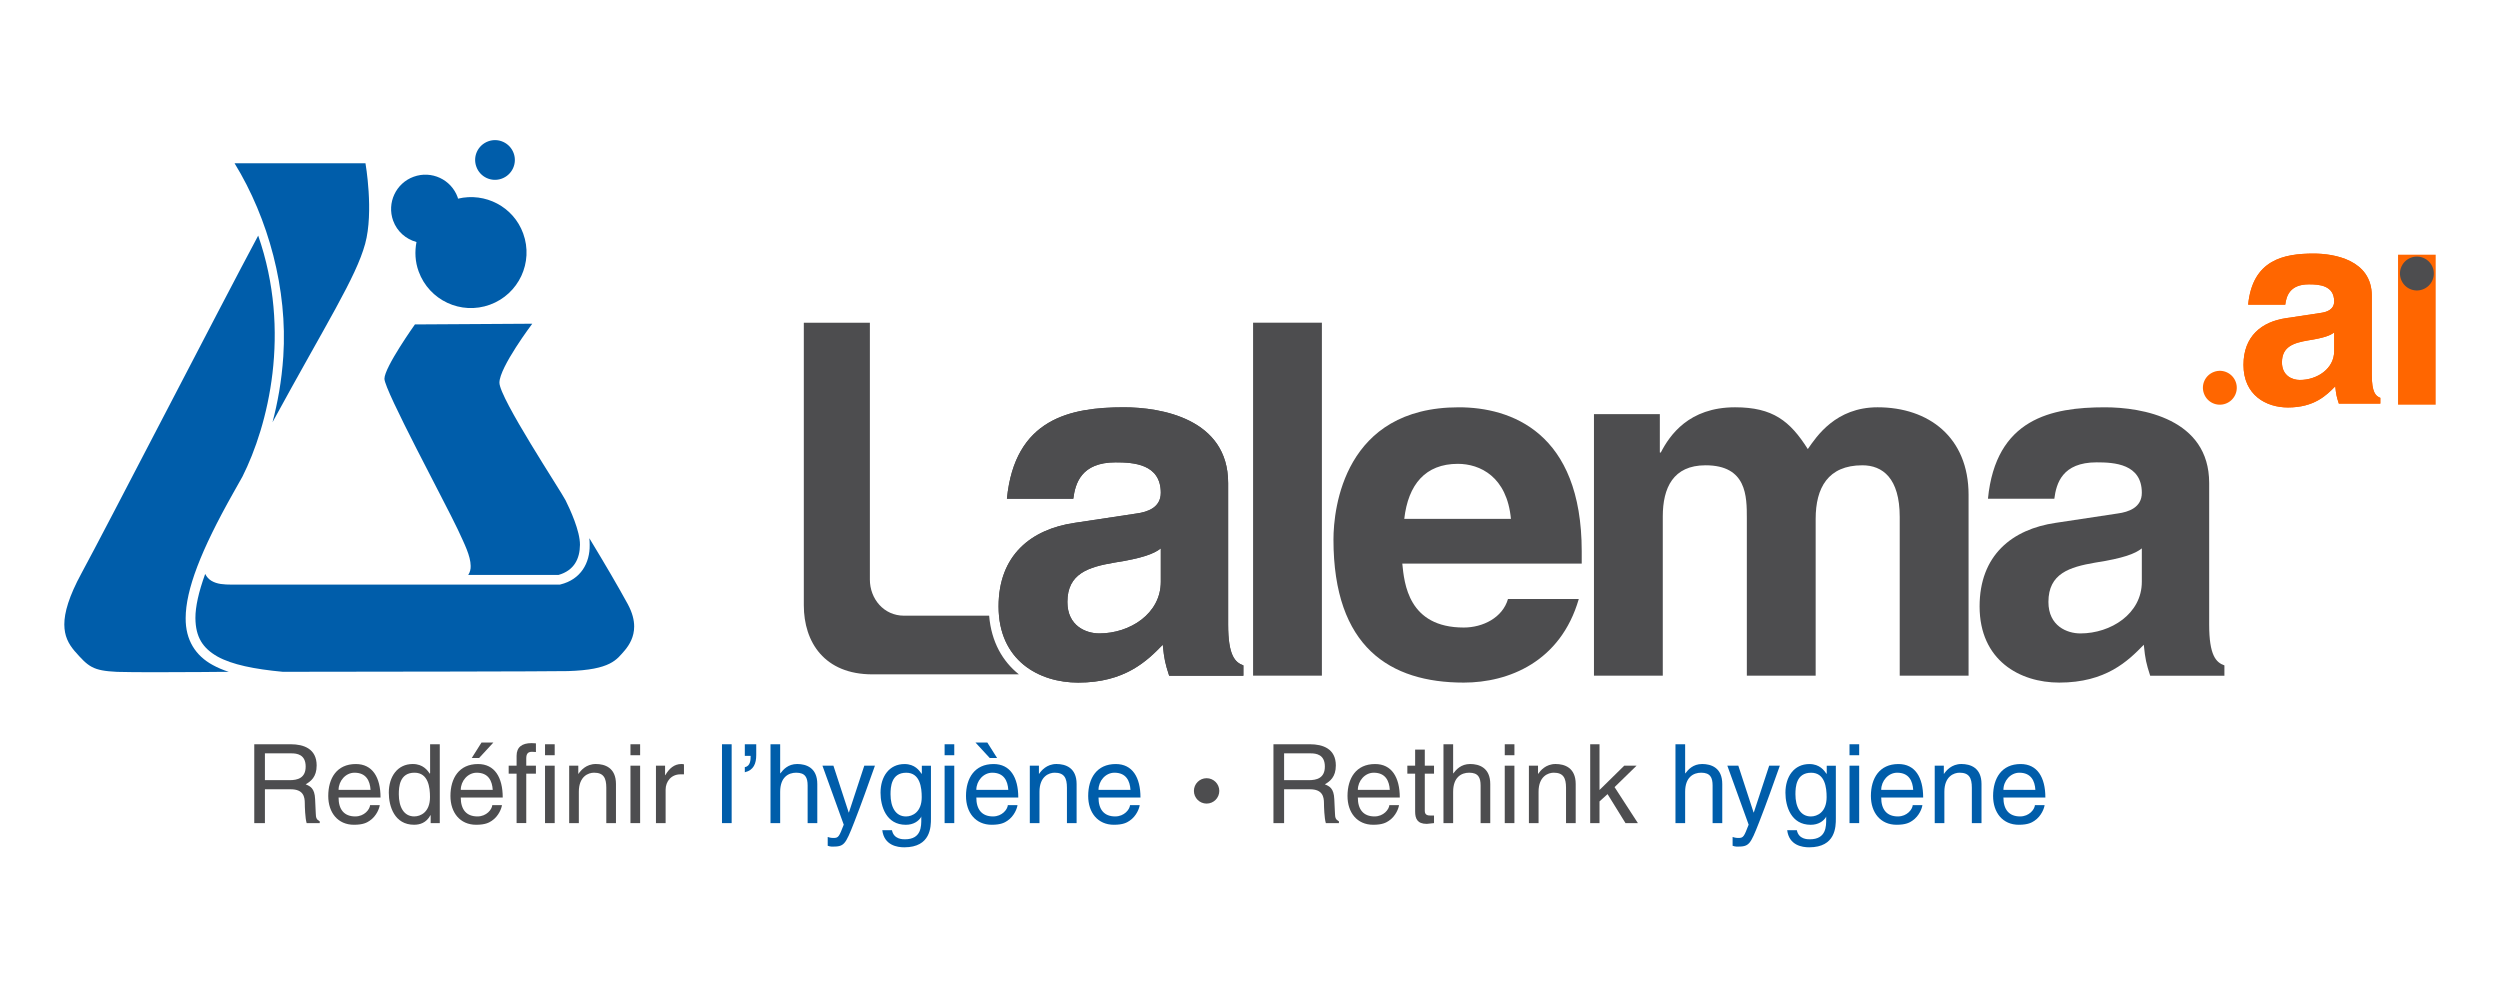
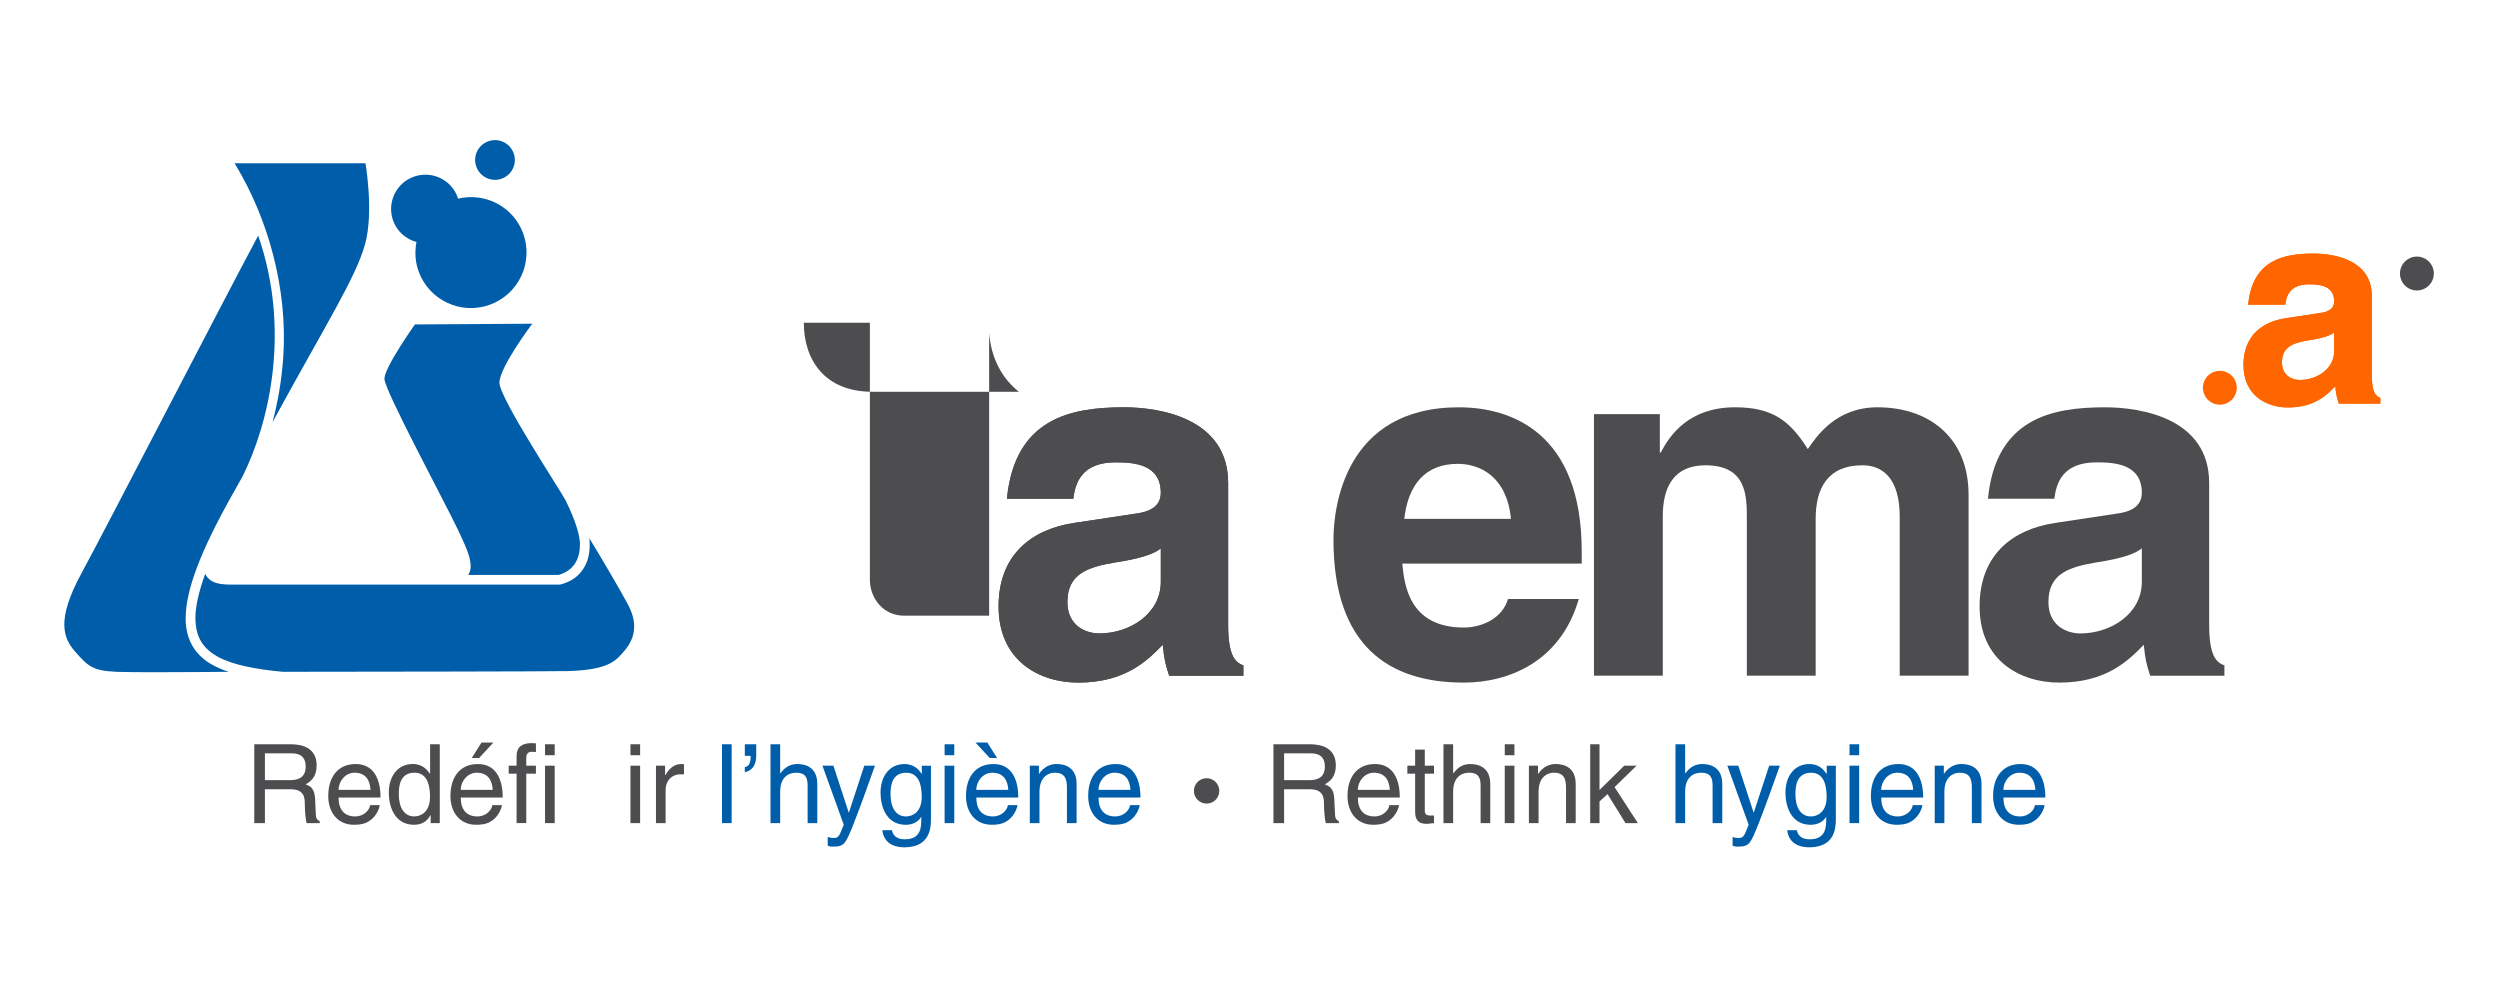
<svg xmlns="http://www.w3.org/2000/svg" xmlns:xlink="http://www.w3.org/1999/xlink" width="357" height="141" enable-background="new 0 0 612 792" version="1.1" viewBox="0 0 357 141" xml:space="preserve">
  <defs>
    <clipPath id="SVGID_2_-6">
      <use width="100%" height="100%" overflow="visible" xlink:href="#SVGID_1_" />
    </clipPath>
  </defs>
  <g>
    <g transform="translate(-127.79,-325.54)">
      <defs>
        <rect id="SVGID_1_" width="612" height="792" />
      </defs>
      <clipPath id="SVGID_2_">
        <use width="100%" height="100%" overflow="visible" xlink:href="#SVGID_1_" />
      </clipPath>
      <g fill="#4d4d4f">
        <path transform="translate(-11.06)" d="m176.68 443.08h-1.521v-11.261h5.207c1.851 0 3.702 0.643 3.702 3.026 0 1.662-0.847 2.275-1.568 2.698 0.642 0.267 1.285 0.55 1.348 2.116l0.094 2.04c0.016 0.628 0.094 0.862 0.565 1.129v0.251h-1.867c-0.219-0.689-0.266-2.399-0.266-2.823 0-0.925-0.189-2.007-2.008-2.007h-3.686zm0-6.133h3.529c1.114 0 2.291-0.281 2.291-1.944 0-1.741-1.271-1.883-2.024-1.883h-3.796z" clip-path="url(#SVGID_2_)" />
        <path transform="translate(-11.06)" d="m193.08 440.51c-0.047 0.394-0.424 1.553-1.459 2.243-0.376 0.251-0.91 0.564-2.227 0.564-2.306 0-3.67-1.74-3.67-4.109 0-2.54 1.224-4.564 3.936-4.564 2.37 0 3.53 1.883 3.53 4.785h-5.992c0 1.708 0.8 2.697 2.384 2.697 1.302 0 2.071-1.004 2.118-1.616zm-1.316-2.18c-0.079-1.271-0.612-2.447-2.291-2.447-1.27 0-2.274 1.177-2.274 2.447z" clip-path="url(#SVGID_2_)" />
        <path transform="translate(-11.06)" d="m201.65 443.08h-1.302v-1.129h-0.031c-0.596 1.113-1.538 1.364-2.338 1.364-2.791 0-3.607-2.618-3.607-4.58 0-2.306 1.239-4.094 3.419-4.094 1.49 0 2.118 0.926 2.447 1.396l0.031-0.109v-4.108h1.381zm-3.639-0.956c0.878 0 2.243-0.581 2.243-2.762 0-1.333-0.22-3.481-2.212-3.481-2.133 0-2.242 2.024-2.242 3.075 0 1.803 0.705 3.168 2.211 3.168" clip-path="url(#SVGID_2_)" />
        <path transform="translate(-11.06)" d="m210.53 440.51c-0.047 0.394-0.424 1.553-1.458 2.243-0.377 0.251-0.91 0.564-2.228 0.564-2.306 0-3.671-1.74-3.671-4.109 0-2.54 1.224-4.564 3.938-4.564 2.368 0 3.529 1.883 3.529 4.785h-5.993c0 1.707 0.801 2.697 2.385 2.697 1.302 0 2.07-1.004 2.118-1.616zm-1.318-2.18c-0.078-1.271-0.612-2.447-2.29-2.447-1.27 0-2.275 1.177-2.275 2.447zm-1.945-4.549h-1.05l1.395-2.211h1.695z" clip-path="url(#SVGID_2_)" />
        <path transform="translate(-11.06)" d="m214 436.02v7.058h-1.38v-7.058h-1.13v-1.145h1.13v-1.412c0-1.24 0.784-1.805 2.133-1.805 0.204 0 0.408 0.017 0.627 0.032v1.238c-0.172-0.015-0.392-0.031-0.564-0.031-0.596 0-0.816 0.299-0.816 0.958v1.02h1.38v1.145z" clip-path="url(#SVGID_2_)" />
        <path transform="translate(-11.06)" d="m216.68 431.82h1.38v1.566h-1.38zm1.38 11.261h-1.38v-8.202h1.38z" clip-path="url(#SVGID_2_)" />
-         <path transform="translate(-11.06)" d="m226.81 443.08h-1.38v-5.051c0-1.427-0.408-2.148-1.757-2.148-0.784 0-2.165 0.502-2.165 2.729v4.47h-1.38v-8.202h1.302v1.159h0.031c0.298-0.438 1.067-1.396 2.478-1.396 1.271 0 2.871 0.519 2.871 2.855z" clip-path="url(#SVGID_2_)" />
        <path transform="translate(-11.06)" d="m228.88 431.82h1.38v1.566h-1.38zm1.38 11.261h-1.38v-8.202h1.38z" clip-path="url(#SVGID_2_)" />
        <path transform="translate(-11.06)" d="m233.9 443.08h-1.38v-8.202h1.302v1.364h0.031c0.549-0.956 1.27-1.601 2.306-1.601 0.172 0 0.251 0.016 0.361 0.048v1.427h-0.517c-1.287 0-2.103 1.005-2.103 2.195z" clip-path="url(#SVGID_2_)" />
      </g>
      <g fill="#005daa">
        <rect transform="translate(-11.06)" x="241.95" y="431.82" width="1.38" height="11.261" clip-path="url(#SVGID_2_)" />
        <path transform="translate(-11.06)" d="m245.21 431.82h1.631v1.537c0 1.207-0.361 2.163-1.631 2.462v-0.736c0.815-0.126 0.831-1.067 0.831-1.601h-0.831z" clip-path="url(#SVGID_2_)" />
        <path transform="translate(-11.06)" d="m255.56 443.08h-1.38v-5.364c0-1.113-0.313-1.835-1.631-1.835-1.13 0-2.291 0.659-2.291 2.729v4.47h-1.38v-11.261h1.38v4.156h0.032c0.392-0.518 1.082-1.334 2.4-1.334 1.27 0 2.87 0.519 2.87 2.855z" clip-path="url(#SVGID_2_)" />
        <path transform="translate(-11.06)" d="m262.27 434.88h1.521c-0.956 2.682-1.897 5.364-2.948 8.046-1.302 3.324-1.443 3.513-3.216 3.513-0.204 0-0.361-0.062-0.58-0.123v-1.257c0.172 0.063 0.455 0.142 0.831 0.142 0.722 0 0.801-0.204 1.459-1.897l-3.043-8.423h1.568l2.181 6.682h0.031z" clip-path="url(#SVGID_2_)" />
        <path transform="translate(-11.06)" d="m271.79 442.41c0 1.177-0.016 4.126-3.811 4.126-0.973 0-2.871-0.265-3.138-2.446h1.381c0.25 1.302 1.521 1.302 1.851 1.302 2.384 0 2.336-1.914 2.336-2.887v-0.346h-0.031v0.064c-0.361 0.58-1.083 1.097-2.18 1.097-2.792 0-3.608-2.618-3.608-4.58 0-2.306 1.24-4.094 3.42-4.094 1.49 0 2.117 0.926 2.447 1.396h0.031v-1.159h1.302zm-3.561-0.281c0.878 0 2.243-0.581 2.243-2.762 0-1.333-0.219-3.481-2.211-3.481-2.134 0-2.243 2.024-2.243 3.075 0 1.803 0.705 3.168 2.211 3.168" clip-path="url(#SVGID_2_)" />
        <path transform="translate(-11.06)" d="m273.74 431.82h1.38v1.566h-1.38zm1.38 11.261h-1.38v-8.202h1.38z" clip-path="url(#SVGID_2_)" />
        <path transform="translate(-11.06)" d="m284.15 440.51c-0.047 0.394-0.424 1.553-1.458 2.243-0.378 0.251-0.91 0.564-2.227 0.564-2.307 0-3.671-1.74-3.671-4.109 0-2.54 1.224-4.564 3.937-4.564 2.369 0 3.529 1.883 3.529 4.785h-5.991c0 1.708 0.799 2.697 2.383 2.697 1.302 0 2.071-1.004 2.118-1.616zm-6.006-8.94h1.694l1.396 2.211h-1.052zm4.689 6.76c-0.079-1.271-0.612-2.447-2.291-2.447-1.27 0-2.273 1.177-2.273 2.447z" clip-path="url(#SVGID_2_)" />
        <path transform="translate(-11.06)" d="m292.59 443.08h-1.381v-5.051c0-1.427-0.408-2.148-1.757-2.148-0.783 0-2.164 0.502-2.164 2.729v4.47h-1.381v-8.202h1.302v1.159h0.032c0.298-0.438 1.067-1.396 2.478-1.396 1.271 0 2.871 0.519 2.871 2.855z" clip-path="url(#SVGID_2_)" />
        <path transform="translate(-11.06)" d="m301.6 440.51c-0.047 0.394-0.424 1.553-1.459 2.243-0.377 0.251-0.909 0.564-2.227 0.564-2.306 0-3.671-1.74-3.671-4.109 0-2.54 1.224-4.564 3.937-4.564 2.37 0 3.53 1.883 3.53 4.785h-5.992c0 1.708 0.799 2.697 2.384 2.697 1.302 0 2.07-1.004 2.118-1.616zm-1.318-2.18c-0.078-1.271-0.612-2.447-2.29-2.447-1.27 0-2.274 1.177-2.274 2.447z" clip-path="url(#SVGID_2_)" />
        <path transform="translate(-11.06)" d="m384.79 443.08h-1.381v-5.364c0-1.113-0.313-1.835-1.631-1.835-1.13 0-2.29 0.659-2.29 2.729v4.47h-1.381v-11.261h1.381v4.156h0.03c0.393-0.518 1.083-1.334 2.4-1.334 1.271 0 2.871 0.519 2.871 2.855v5.584z" clip-path="url(#SVGID_2_)" />
        <path transform="translate(-11.06)" d="m391.49 434.88h1.521c-0.956 2.682-1.897 5.364-2.948 8.046-1.302 3.324-1.443 3.513-3.216 3.513-0.204 0-0.36-0.062-0.581-0.123v-1.257c0.174 0.063 0.455 0.142 0.832 0.142 0.722 0 0.799-0.204 1.458-1.897l-3.042-8.423h1.568l2.18 6.682h0.032z" clip-path="url(#SVGID_2_)" />
        <path transform="translate(-11.06)" d="m401.01 442.41c0 1.177-0.016 4.126-3.812 4.126-0.973 0-2.871-0.265-3.137-2.446h1.38c0.25 1.302 1.522 1.302 1.851 1.302 2.385 0 2.338-1.914 2.338-2.887v-0.346h-0.032v0.064c-0.36 0.58-1.082 1.097-2.181 1.097-2.791 0-3.606-2.618-3.606-4.58 0-2.306 1.238-4.094 3.419-4.094 1.49 0 2.117 0.926 2.447 1.396h0.031v-1.159h1.302zm-3.561-0.281c0.878 0 2.243-0.581 2.243-2.762 0-1.333-0.22-3.481-2.212-3.481-2.134 0-2.242 2.024-2.242 3.075 0 1.803 0.704 3.168 2.211 3.168" clip-path="url(#SVGID_2_)" />
        <path transform="translate(-11.06)" d="m402.96 431.82h1.381v1.566h-1.381zm1.381 11.261h-1.381v-8.202h1.381z" clip-path="url(#SVGID_2_)" />
        <path transform="translate(-11.06)" d="m413.37 440.51c-0.045 0.394-0.422 1.553-1.458 2.243-0.376 0.251-0.91 0.564-2.229 0.564-2.306 0-3.669-1.74-3.669-4.109 0-2.54 1.222-4.564 3.936-4.564 2.37 0 3.529 1.883 3.529 4.785h-5.992c0 1.708 0.801 2.697 2.386 2.697 1.303 0 2.071-1.004 2.118-1.616zm-1.316-2.18c-0.077-1.271-0.613-2.447-2.29-2.447-1.273 0-2.276 1.177-2.276 2.447z" clip-path="url(#SVGID_2_)" />
        <path transform="translate(-11.06)" d="m421.81 443.08h-1.38v-5.051c0-1.427-0.408-2.148-1.757-2.148-0.787 0-2.167 0.502-2.167 2.729v4.47h-1.377v-8.202h1.3v1.159h0.032c0.296-0.438 1.064-1.396 2.479-1.396 1.271 0 2.87 0.519 2.87 2.855z" clip-path="url(#SVGID_2_)" />
        <path transform="translate(-11.06)" d="m430.82 440.51c-0.048 0.394-0.424 1.553-1.459 2.243-0.377 0.251-0.91 0.564-2.227 0.564-2.306 0-3.67-1.74-3.67-4.109 0-2.54 1.223-4.564 3.936-4.564 2.369 0 3.529 1.883 3.529 4.785h-5.991c0 1.708 0.801 2.697 2.386 2.697 1.3 0 2.068-1.004 2.115-1.616zm-1.318-2.18c-0.077-1.271-0.611-2.447-2.29-2.447-1.271 0-2.273 1.177-2.273 2.447z" clip-path="url(#SVGID_2_)" />
      </g>
      <g fill="#4d4d4f">
        <path transform="translate(-11.06)" d="m322.22 443.08h-1.521v-11.261h5.209c1.85 0 3.7 0.643 3.7 3.026 0 1.662-0.848 2.275-1.568 2.698 0.643 0.267 1.285 0.55 1.348 2.116l0.096 2.04c0.016 0.628 0.094 0.862 0.564 1.129v0.251h-1.867c-0.219-0.689-0.268-2.399-0.268-2.823 0-0.925-0.187-2.007-2.005-2.007h-3.688zm0-6.133h3.531c1.112 0 2.289-0.281 2.289-1.944 0-1.741-1.27-1.883-2.023-1.883h-3.797z" clip-path="url(#SVGID_2_)" />
        <path transform="translate(-11.06)" d="m338.63 440.51c-0.046 0.394-0.424 1.553-1.457 2.243-0.378 0.251-0.91 0.564-2.228 0.564-2.308 0-3.671-1.74-3.671-4.109 0-2.54 1.224-4.564 3.937-4.564 2.368 0 3.529 1.883 3.529 4.785h-5.991c0 1.708 0.799 2.697 2.383 2.697 1.302 0 2.071-1.004 2.117-1.616zm-1.317-2.18c-0.077-1.271-0.611-2.447-2.29-2.447-1.27 0-2.273 1.177-2.273 2.447z" clip-path="url(#SVGID_2_)" />
        <path transform="translate(-11.06)" d="m342.31 436.02v5.333c0 0.643 0.55 0.643 0.832 0.643h0.486v1.082c-0.502 0.046-0.895 0.111-1.035 0.111-1.365 0-1.662-0.769-1.662-1.758v-5.411h-1.113v-1.145h1.113v-2.29h1.379v2.29h1.318v1.145z" clip-path="url(#SVGID_2_)" />
        <path transform="translate(-11.06)" d="m351.66 443.08h-1.38v-5.364c0-1.113-0.315-1.835-1.632-1.835-1.129 0-2.29 0.659-2.29 2.729v4.47h-1.38v-11.261h1.38v4.156h0.032c0.392-0.518 1.081-1.334 2.398-1.334 1.271 0 2.871 0.519 2.871 2.855v5.584z" clip-path="url(#SVGID_2_)" />
        <path transform="translate(-11.06)" d="m353.73 431.82h1.38v1.566h-1.38zm1.378 11.261h-1.38v-8.202h1.38z" clip-path="url(#SVGID_2_)" />
        <path transform="translate(-11.06)" d="m363.86 443.08h-1.381v-5.051c0-1.427-0.408-2.148-1.757-2.148-0.784 0-2.165 0.502-2.165 2.729v4.47h-1.379v-8.202h1.301v1.159h0.031c0.298-0.438 1.066-1.396 2.479-1.396 1.271 0 2.871 0.519 2.871 2.855z" clip-path="url(#SVGID_2_)" />
        <polygon transform="translate(-11.06)" points="365.93 443.08 365.93 431.82 367.26 431.82 367.26 438.35 370.79 434.88 372.55 434.88 369.41 437.94 372.74 443.08 370.97 443.08 368.41 438.94 367.26 439.98 367.26 443.08" clip-path="url(#SVGID_2_)" />
        <path transform="translate(-11.06)" d="m309.34 438.48c0-1.001 0.812-1.813 1.813-1.813 1 0 1.813 0.812 1.813 1.813s-0.813 1.813-1.813 1.813c-1.002 1e-3 -1.813-0.812-1.813-1.813" clip-path="url(#SVGID_2_)" />
      </g>
      <g fill="#005daa">
        <path transform="translate(-11.06)" d="m208.57 345.72c-1.479 0.54-2.241 2.162-1.694 3.638 0.533 1.472 2.155 2.228 3.628 1.69 1.47-0.536 2.234-2.161 1.698-3.629-0.535-1.476-2.17-2.237-3.632-1.699m-4.317 8.188c-0.025-0.066-0.025-0.134-0.052-0.205-0.926-2.539-3.733-3.846-6.28-2.924-2.54 0.921-3.848 3.733-2.93 6.276 0.566 1.557 1.845 2.642 3.331 3.047-0.259 1.361-0.2 2.806 0.311 4.203 1.498 4.123 6.055 6.248 10.174 4.748 4.122-1.497 6.254-6.053 4.752-10.175-1.393-3.833-5.434-5.899-9.306-4.97" clip-path="url(#SVGID_2_)" />
        <path transform="translate(-11.06)" d="m219.61 396.98c-0.635-1.27-9.442-14.588-9.442-16.793s4.69-8.42 4.69-8.42l-16.757 0.102s-4.354 6.113-4.354 7.758c0 1.646 8.649 17.656 10.46 21.49 1.007 2.175 1.833 3.794 1.855 5.237 0.019 0.482-0.107 0.913-0.348 1.287h12.894c2.239-0.64 3.041-2.321 3.061-4.296 0.02-1.974-1.418-5.083-2.059-6.365" clip-path="url(#SVGID_2_)" />
        <path transform="translate(-11.06)" d="m228.48 411.78c-1.467-2.67-3.063-5.407-5.471-9.383 0.031 0.319 0.045 0.635 0.047 0.944 0.047 2.596-1.271 4.953-4.182 5.661l-0.091 0.02h-46.852c-1.103-9e-3 -2.069-0.048-2.901-0.55-0.383-0.23-0.67-0.565-0.88-0.977-0.925 2.555-1.4 4.666-1.395 6.315 0.028 2.729 1.058 4.287 3.15 5.485 2.082 1.159 5.273 1.799 9.326 2.178 14.965-0.017 37.315-0.041 40.725-0.102 6.147-0.181 6.953-1.643 8.132-2.982 0.662-0.802 1.322-1.907 1.322-3.384 0-0.897-0.24-1.959-0.93-3.225" clip-path="url(#SVGID_2_)" />
        <path transform="translate(-11.06)" d="m173.47 393.6c3.666-7.288 7.032-20.654 2.25-34.414-5.391 10.074-21.773 41.855-25.229 48.205-1.796 3.302-2.46 5.628-2.457 7.325 0.011 1.629 0.564 2.721 1.46 3.781 1.993 2.265 2.574 2.815 6.069 2.986 1.174 0.037 3.247 0.05 5.485 0.05 4.472 0 9.59-0.05 9.608-0.053h0.853c-0.835-0.276-1.598-0.598-2.285-0.978-2.452-1.33-3.89-3.573-3.861-6.694 0.015-4.055 2.156-9.64 6.765-17.82 0.455-0.804 0.901-1.599 1.342-2.388" clip-path="url(#SVGID_2_)" />
        <path transform="translate(-11.06)" d="m191.04 348.85h-18.698c4.857 7.915 7.591 18.051 6.964 27.578-0.233 3.544-0.826 6.702-1.541 9.404 7.75-14.226 11.904-20.646 13.228-25.472 1.259-4.591 0.047-11.51 0.047-11.51" clip-path="url(#SVGID_2_)" />
      </g>
      <g fill="#4d4d4f">
-         <rect transform="translate(-11.06)" x="317.79" y="371.62" width="9.826" height="50.404" clip-path="url(#SVGID_2_)" />
        <path transform="translate(-11.06)" d="m364.3 411.08c-2.599 8.987-10.04 11.935-16.427 11.935-10.529 0-18.604-5.056-18.604-20.428 0-4.493 1.545-18.884 17.9-18.884 7.371 0 17.551 3.51 17.551 20.569v1.755h-25.622c0.281 2.808 0.842 9.125 8.775 9.125 2.736 0 5.545-1.403 6.316-4.071h10.111zm-9.689-11.442c-0.563-6.037-4.422-7.862-7.58-7.862-4.635 0-7.092 2.948-7.652 7.862z" clip-path="url(#SVGID_2_)" />
        <path transform="translate(-11.06)" d="m419.96 422.03h-9.83v-22.675c0-5.546-2.456-7.371-5.334-7.371-4.914 0-6.669 3.229-6.669 7.651v22.395h-9.828v-22.465c0-3.158 0-7.581-5.897-7.581-4.632 0-6.106 3.229-6.106 7.3v22.746h-9.828v-37.347h9.407v5.476h0.139c1.264-2.457 4.003-6.458 10.602-6.458 5.405 0 7.862 1.965 10.389 5.967 1.264-1.826 4.002-5.967 9.969-5.967 7.3 0 12.988 4.282 12.988 12.495v25.834z" clip-path="url(#SVGID_2_)" />
        <path transform="translate(-11.06)" d="m314.23 414.73c0 4.423 0.982 5.406 2.176 5.827v1.475h-10.6c-0.562-1.756-0.702-2.316-0.913-4.423-2.246 2.316-5.406 5.405-12.074 5.405-5.616 0-11.373-3.16-11.373-10.882 0-7.301 4.633-11.021 10.882-11.933l8.845-1.335c1.544-0.209 3.439-0.843 3.439-2.949 0-4.141-3.932-4.352-6.458-4.352-4.914 0-5.757 3.018-6.037 5.195h-9.478c1.124-11.442 9.056-13.056 16.708-13.056 5.265 0 14.883 1.614 14.883 10.81zm-9.618-10.88c-0.982 0.771-2.597 1.403-6.668 2.035-3.651 0.632-6.67 1.544-6.67 5.615 0 3.441 2.668 4.493 4.563 4.493 4.353 0 8.775-2.808 8.775-7.37z" clip-path="url(#SVGID_2_)" />
-         <path transform="translate(-11.06)" d="m280.1 413.46h-12.157c-2.887 0-4.875-2.409-4.875-5.157v-36.68h-9.433v40.351c0 5.283 2.958 9.863 9.793 9.863h20.919c-2.305-1.841-3.936-4.605-4.247-8.377" clip-path="url(#SVGID_2_)" />
+         <path transform="translate(-11.06)" d="m280.1 413.46h-12.157c-2.887 0-4.875-2.409-4.875-5.157v-36.68h-9.433c0 5.283 2.958 9.863 9.793 9.863h20.919c-2.305-1.841-3.936-4.605-4.247-8.377" clip-path="url(#SVGID_2_)" />
        <path transform="translate(-11.06)" d="m314.23 414.73c0 4.423 0.982 5.406 2.176 5.827v1.475h-10.6c-0.562-1.756-0.702-2.316-0.913-4.423-2.246 2.316-5.406 5.405-12.074 5.405-5.616 0-11.373-3.16-11.373-10.882 0-7.301 4.633-11.021 10.882-11.933l8.845-1.335c1.544-0.209 3.439-0.843 3.439-2.949 0-4.141-3.932-4.352-6.458-4.352-4.914 0-5.757 3.018-6.037 5.195h-9.478c1.124-11.442 9.056-13.056 16.708-13.056 5.265 0 14.883 1.614 14.883 10.81zm-9.618-10.88c-0.982 0.771-2.597 1.403-6.668 2.035-3.651 0.632-6.67 1.544-6.67 5.615 0 3.441 2.668 4.493 4.563 4.493 4.353 0 8.775-2.808 8.775-7.37z" clip-path="url(#SVGID_2_)" />
        <path transform="translate(-11.06)" d="m454.32 414.73c0 4.423 0.984 5.406 2.176 5.827v1.475h-10.599c-0.563-1.756-0.702-2.316-0.913-4.423-2.246 2.316-5.406 5.405-12.074 5.405-5.616 0-11.373-3.16-11.373-10.882 0-7.301 4.633-11.021 10.882-11.933l8.845-1.335c1.544-0.209 3.439-0.843 3.439-2.949 0-4.141-3.932-4.352-6.458-4.352-4.913 0-5.757 3.018-6.036 5.195h-9.479c1.123-11.442 9.057-13.056 16.707-13.056 5.266 0 14.883 1.614 14.883 10.81zm-9.617-10.88c-0.982 0.771-2.598 1.403-6.668 2.035-3.651 0.632-6.67 1.544-6.67 5.615 0 3.441 2.668 4.493 4.563 4.493 4.354 0 8.775-2.808 8.775-7.37z" clip-path="url(#SVGID_2_)" />
      </g>
      <g fill="#f60">
        <path d="m443.96 378.64c-1.261 0.461-1.911 1.844-1.445 3.103 0.455 1.255 1.838 1.9 3.094 1.441 1.254-0.457 1.905-1.843 1.448-3.095-0.456-1.259-1.851-1.908-3.097-1.449" stroke-width=".853" />
        <path transform="matrix(.559 0 0 .559 212.52 147.26)" d="m454.32 414.73c0 4.423 0.984 5.406 2.176 5.827v1.475h-10.599c-0.563-1.756-0.702-2.316-0.913-4.423-2.246 2.316-5.406 5.405-12.074 5.405-5.616 0-11.373-3.16-11.373-10.882 0-7.301 4.633-11.021 10.882-11.933l8.845-1.335c1.544-0.209 3.439-0.843 3.439-2.949 0-4.141-3.932-4.352-6.458-4.352-4.913 0-5.757 3.018-6.036 5.195h-9.479c1.123-11.442 9.057-13.056 16.707-13.056 5.266 0 14.883 1.614 14.883 10.81zm-9.617-10.88c-0.982 0.771-2.598 1.403-6.668 2.035-3.651 0.632-6.67 1.544-6.67 5.615 0 3.441 2.668 4.493 4.563 4.493 4.354 0 8.775-2.808 8.775-7.37z" clip-path="url(#SVGID_2_-6)" />
        <path transform="matrix(.559 0 0 .559 212.52 147.26)" d="m454.32 414.73c0 4.423 0.984 5.406 2.176 5.827v1.475h-10.599c-0.563-1.756-0.702-2.316-0.913-4.423-2.246 2.316-5.406 5.405-12.074 5.405-5.616 0-11.373-3.16-11.373-10.882 0-7.301 4.633-11.021 10.882-11.933l8.845-1.335c1.544-0.209 3.439-0.843 3.439-2.949 0-4.141-3.932-4.352-6.458-4.352-4.913 0-5.757 3.018-6.036 5.195h-9.479c1.123-11.442 9.057-13.056 16.707-13.056 5.266 0 14.883 1.614 14.883 10.81zm-9.617-10.88c-0.982 0.771-2.598 1.403-6.668 2.035-3.651 0.632-6.67 1.544-6.67 5.615 0 3.441 2.668 4.493 4.563 4.493 4.354 0 8.775-2.808 8.775-7.37z" clip-path="url(#SVGID_2_-6)" />
      </g>
    </g>
    <g>
-       <path transform="translate(-127.79,-325.54)" d="m470.23 383.33h5.377v-21.418h-5.377z" fill="#f60" stroke-width="3.138" />
      <path d="m344.31 36.787c-1.261 0.461-1.911 1.844-1.445 3.103 0.455 1.255 1.838 1.9 3.094 1.441 1.254-0.457 1.905-1.843 1.448-3.095-0.456-1.259-1.851-1.908-3.097-1.449" fill="#4d4d4f" stroke-width=".853" />
    </g>
  </g>
</svg>